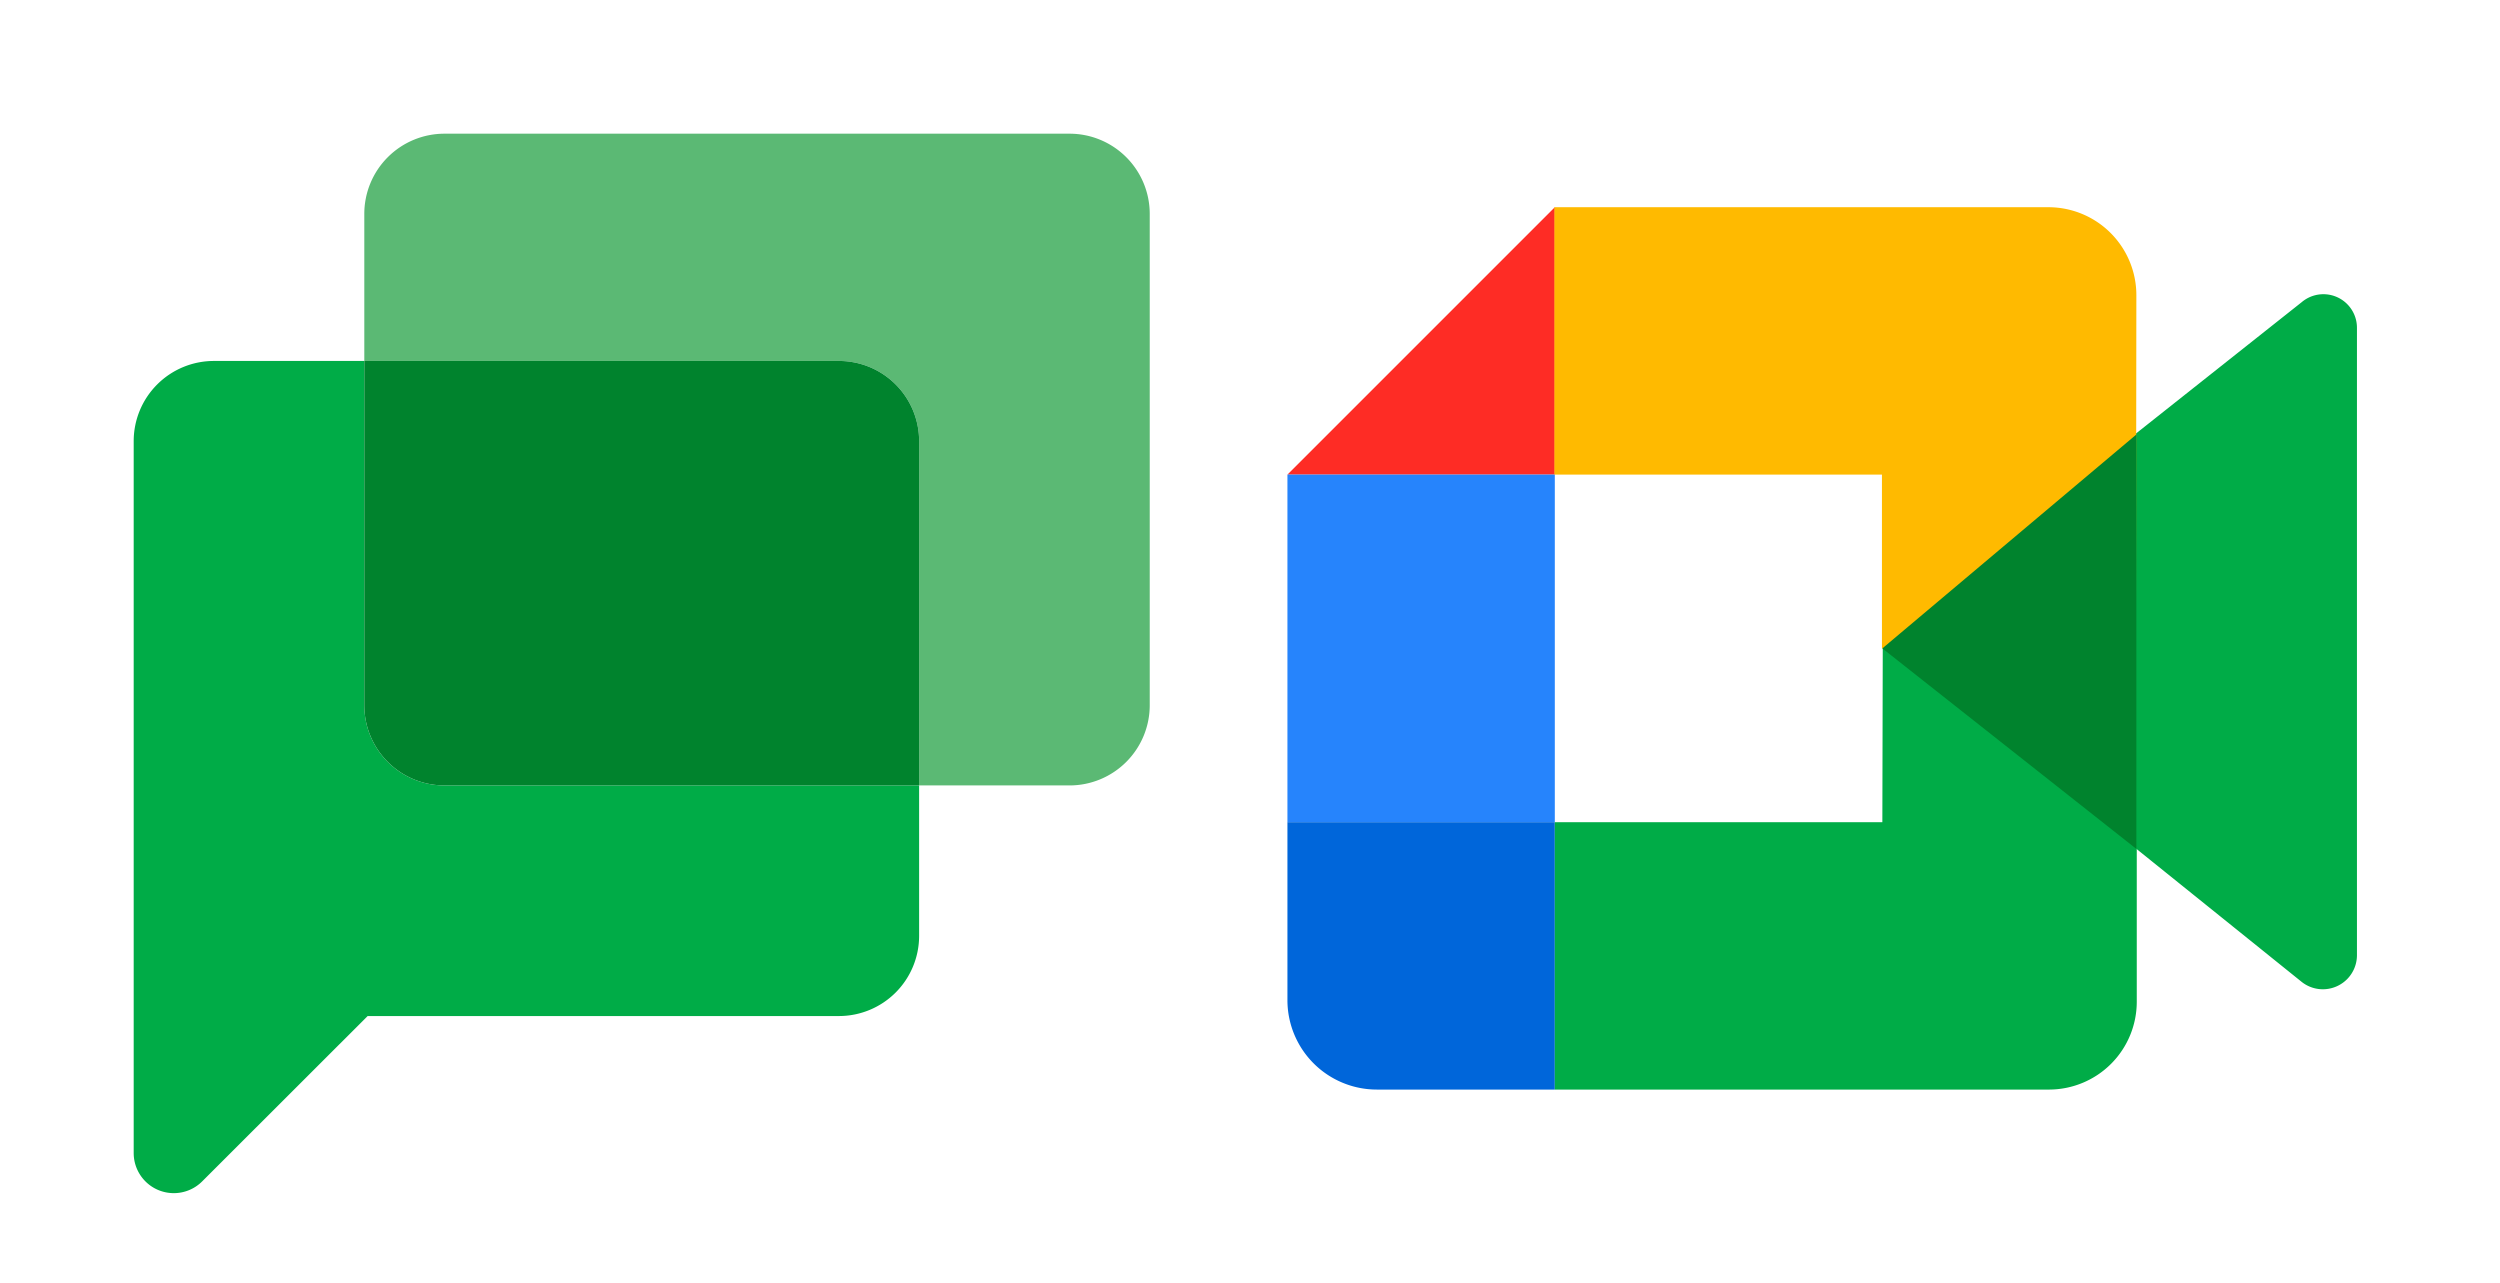
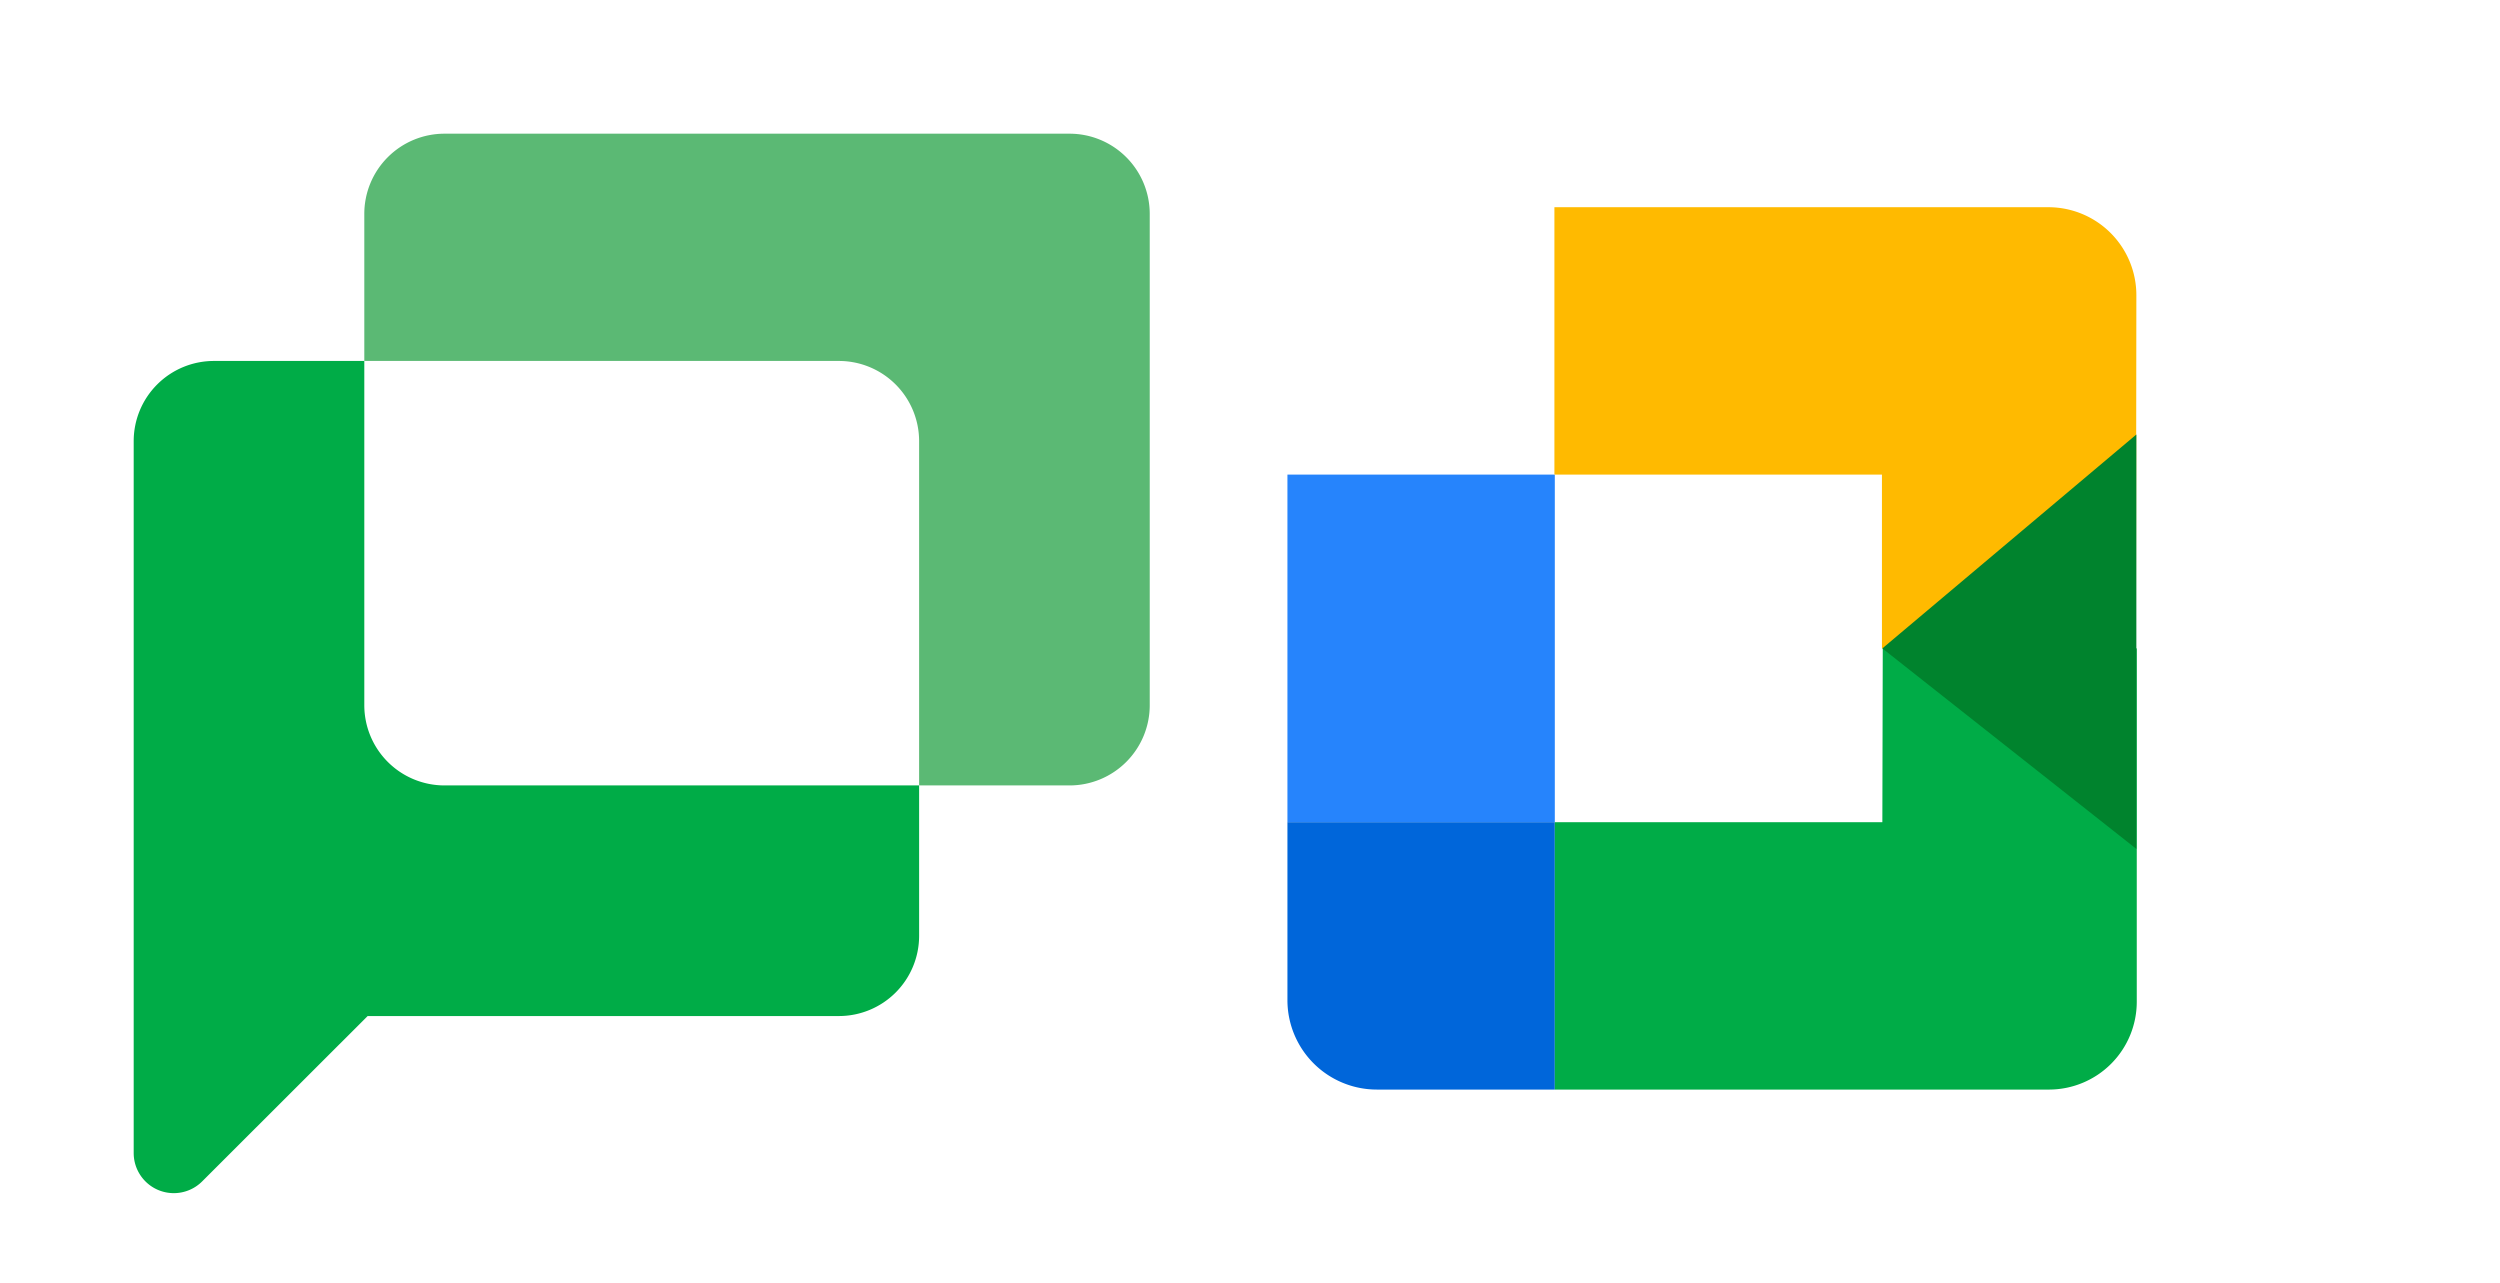
<svg xmlns="http://www.w3.org/2000/svg" id="Ebene_1" data-name="Ebene 1" viewBox="0 0 187 96">
  <defs>
    <style>.cls-1{fill:#00ac47;}.cls-2{fill:#5bb974;}.cls-3{fill:#00832d;}.cls-4{fill:#fe2c25;}.cls-5{fill:#2684fc;}.cls-6{fill:#0066da;}.cls-7{fill:#ffba00;}</style>
  </defs>
  <title>Icon_Chat_Meet_2021</title>
  <path class="cls-1" d="M27.25,52.75V27H16a6,6,0,0,0-6,6V86.25a3,3,0,0,0,5.12,2.12L27.5,76H62.75a6,6,0,0,0,6-6V58.75H33.25A6,6,0,0,1,27.25,52.75Z" />
  <path class="cls-2" d="M80,10H33.25a6,6,0,0,0-6,6V27h35.5a6,6,0,0,1,6,6V58.75H80a6,6,0,0,0,6-6V16A6,6,0,0,0,80,10Z" />
-   <path class="cls-3" d="M62.75,27H27.25V52.75a6,6,0,0,0,6,6h35.5V33A6,6,0,0,0,62.75,27Z" />
-   <path class="cls-1" d="M157.3,61.48V37.57l2.48-5.15,12.39-9.82a2.51,2.51,0,0,1,4.13,1.94V71.46a2.55,2.55,0,0,1-4.19,1.94Z" />
-   <path class="cls-4" d="M116.3,15.5l-20,20h20Z" />
  <path class="cls-5" d="M116.3,35.5h-20v26h20Z" />
  <path class="cls-6" d="M96.3,61.5V74.83A6.69,6.69,0,0,0,103,81.5H116.3v-20Z" />
  <path class="cls-7" d="M159.8,22.09a6.58,6.58,0,0,0-6.53-6.59h-37v20h24.5v13l19-.6Z" />
  <path class="cls-1" d="M140.8,61.5H116.3v20h37a6.57,6.57,0,0,0,6.53-6.58V48.5h-19Z" />
  <path class="cls-3" d="M159.8,32.5v31l-19-15Z" />
</svg>